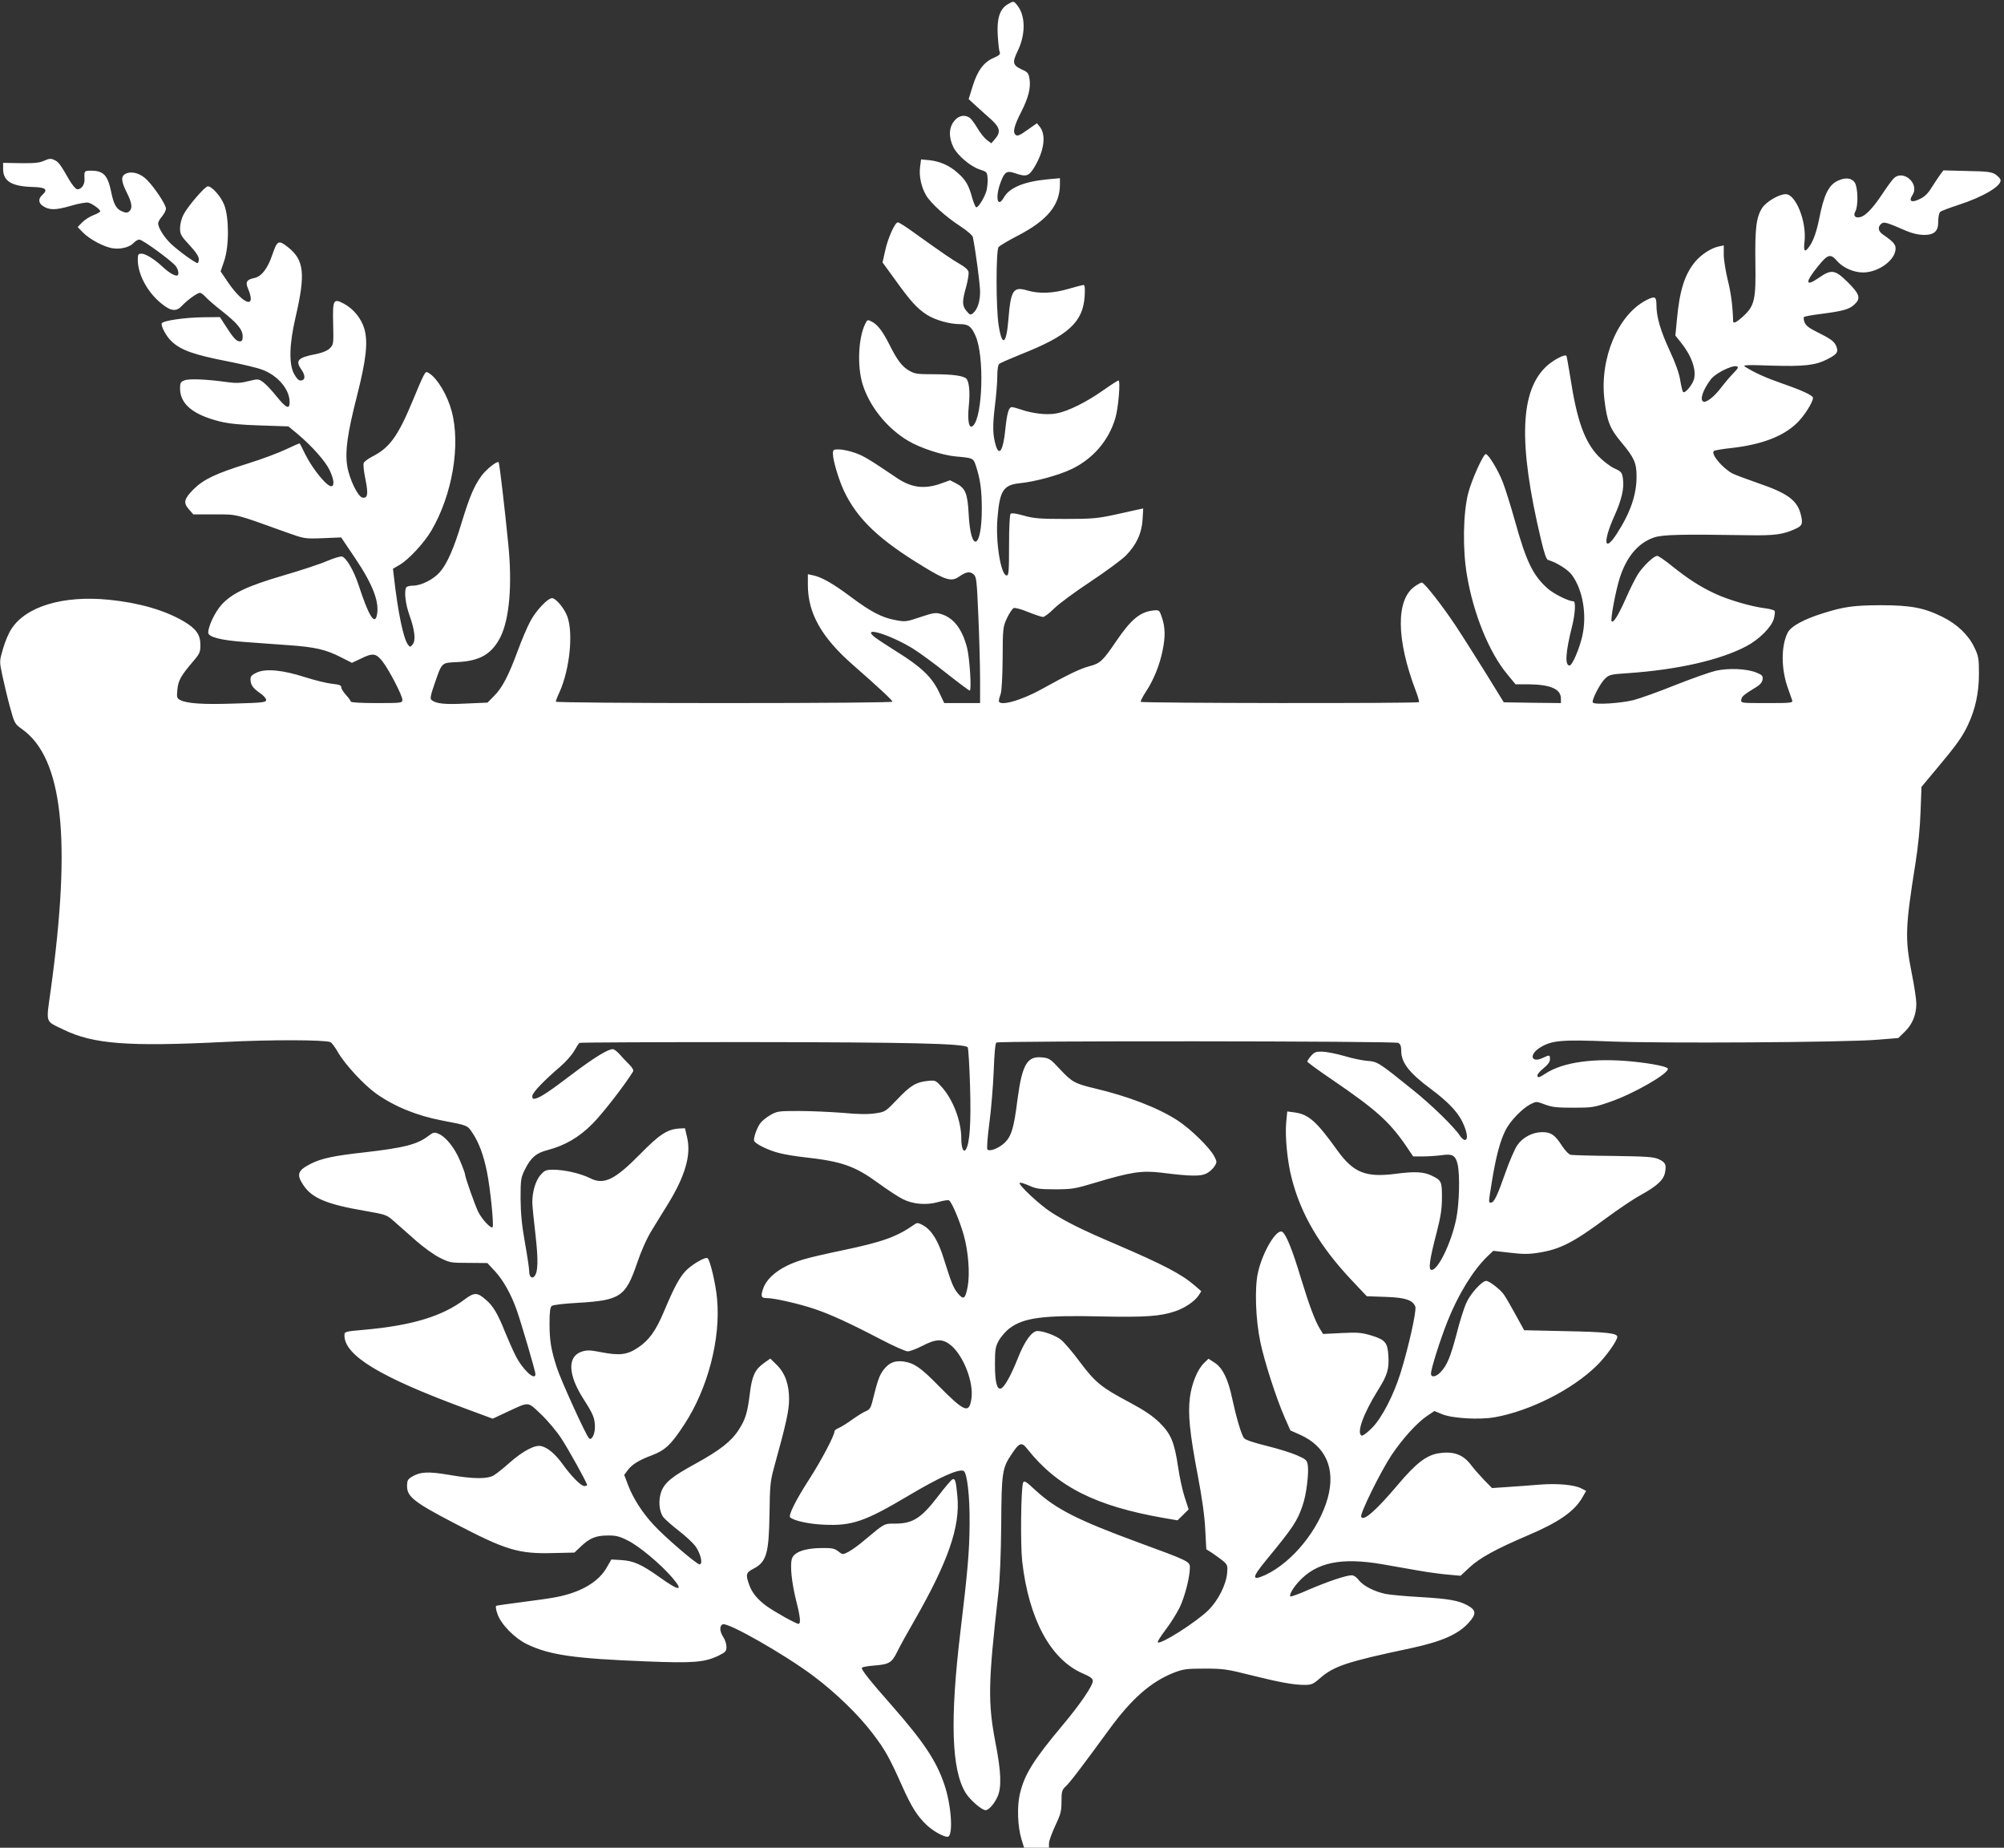
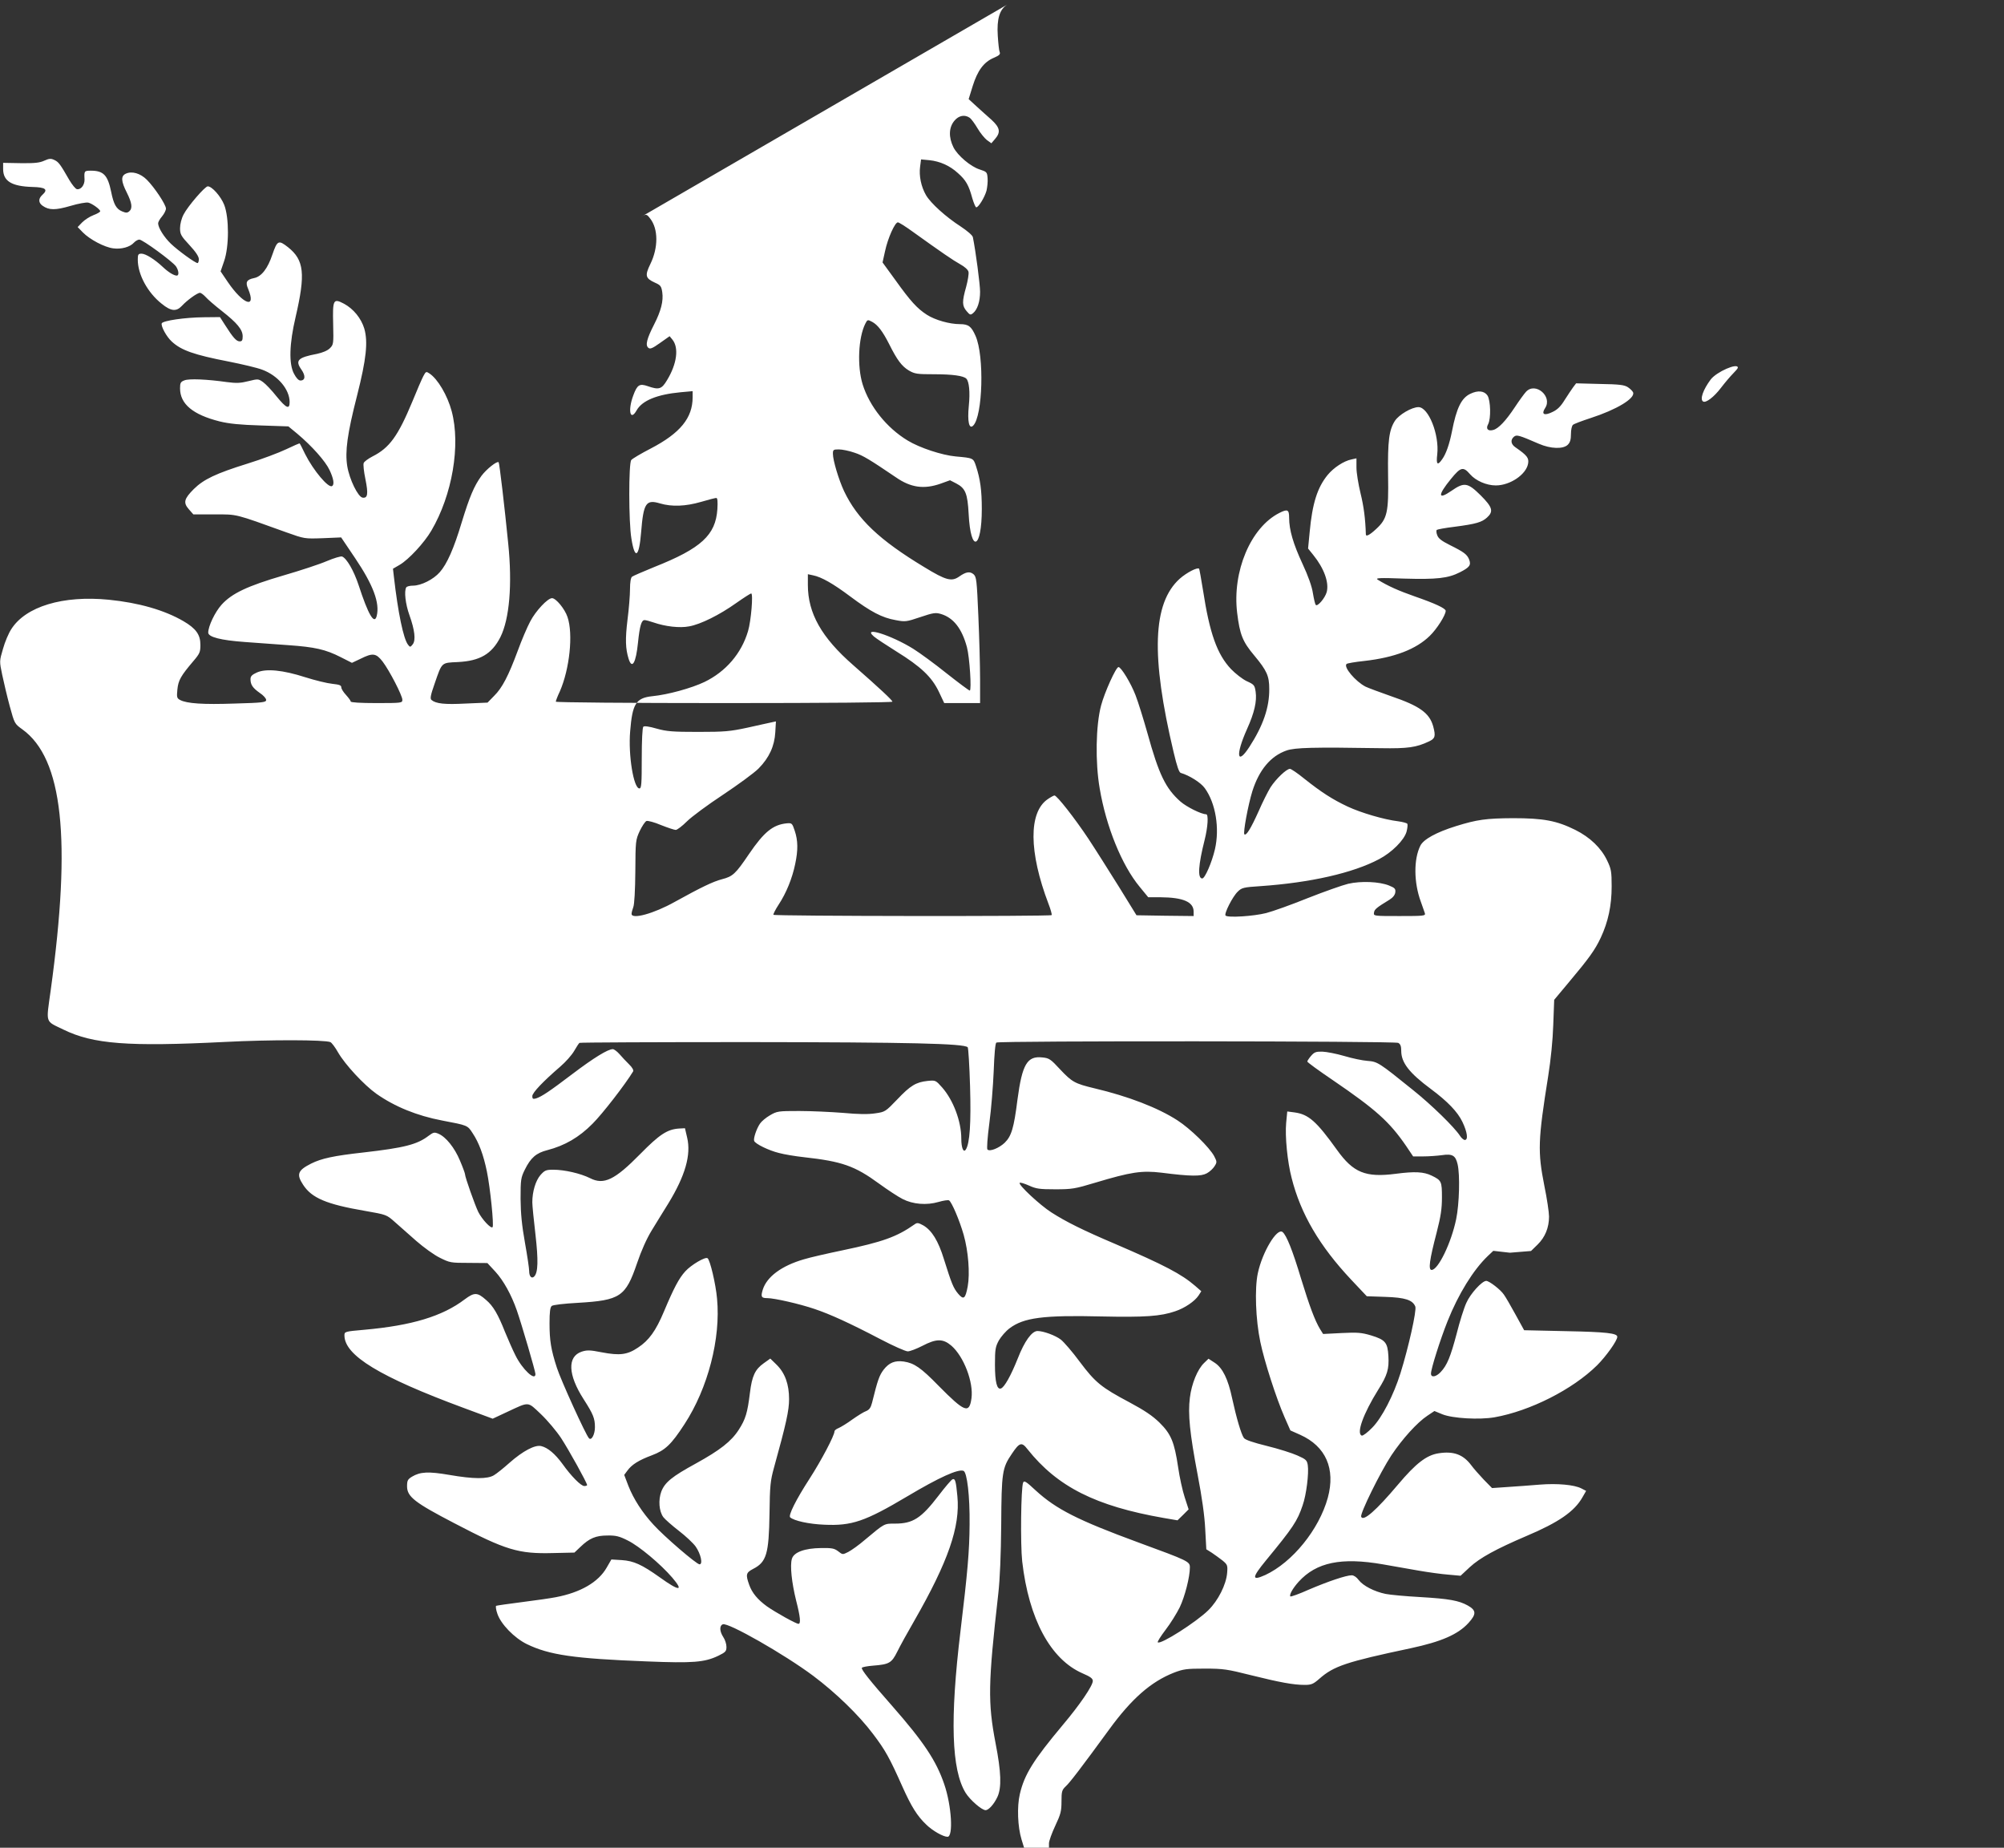
<svg xmlns="http://www.w3.org/2000/svg" version="1.0" width="1280pt" height="1180pt" viewBox="0 0 1280 1180" preserveAspectRatio="xMidYMid meet">
  <rect x="0" y="0" width="1280" height="1180" fill="#333333" stroke="none" />
  <g transform="translate(0,1180) scale(0.1,-0.1)" fill="#ffffff" stroke="none">
-     <path d="M6434 11771 c-49 -30 -68 -91 -61 -199 3 -48 8 -95 12 -104 6 -14 -2 -22 -37 -37 -64 -27 -104 -81 -135 -180 l-26 -84 49 -45 c27 -24 70 -64 97 -87 54 -50 60 -79 23 -122 l-24 -28 -29 21 c-15 12 -42 45 -59 74 -17 29 -39 59 -49 67 -32 23 -71 16 -99 -18 -36 -43 -38 -105 -6 -170 27 -53 110 -123 167 -141 46 -15 48 -17 51 -56 2 -22 -2 -58 -7 -80 -12 -42 -50 -105 -65 -106 -5 -1 -16 26 -26 59 -22 82 -41 115 -91 159 -52 48 -115 76 -183 83 l-53 5 -6 -46 c-8 -58 6 -128 38 -183 31 -52 126 -138 222 -200 42 -28 75 -56 77 -68 18 -89 46 -301 46 -348 0 -63 -17 -114 -45 -137 -16 -13 -20 -12 -41 13 -29 34 -30 60 -3 155 11 41 18 84 15 96 -3 14 -25 33 -54 49 -45 25 -115 73 -306 210 -43 31 -84 57 -91 57 -19 0 -64 -100 -82 -184 l-16 -72 83 -114 c96 -134 138 -180 200 -220 53 -34 145 -60 211 -60 55 0 73 -14 100 -75 57 -128 46 -512 -15 -573 -26 -26 -38 26 -28 126 9 88 2 156 -16 174 -18 18 -87 28 -206 28 -108 0 -123 2 -161 24 -45 27 -75 67 -125 167 -42 83 -74 125 -110 144 -28 15 -30 14 -43 -12 -45 -89 -53 -272 -17 -388 44 -140 153 -277 287 -358 77 -47 220 -94 308 -102 112 -10 112 -10 129 -62 27 -82 37 -154 37 -273 0 -259 -71 -286 -84 -32 -7 130 -20 164 -80 195 l-39 20 -61 -22 c-106 -37 -190 -25 -285 41 -167 113 -209 139 -264 157 -34 12 -79 21 -100 21 -35 0 -38 -2 -38 -28 0 -42 37 -165 71 -238 85 -179 226 -313 513 -486 139 -85 175 -94 224 -59 43 30 67 33 90 14 19 -17 21 -36 31 -268 6 -137 11 -319 11 -402 l0 -153 -114 0 -115 0 -35 74 c-45 93 -114 159 -271 256 -64 40 -129 83 -143 95 -79 69 111 9 252 -79 40 -25 136 -95 212 -156 76 -60 143 -110 148 -110 13 0 -1 214 -18 277 -32 119 -86 188 -166 212 -34 10 -49 8 -132 -20 -89 -30 -96 -31 -158 -19 -86 15 -158 53 -288 150 -112 84 -185 125 -239 136 l-33 7 0 -68 c0 -181 87 -336 290 -513 170 -149 250 -224 250 -233 0 -5 -417 -9 -1075 -9 -608 0 -1075 4 -1075 9 0 5 11 35 26 66 62 142 86 365 49 474 -17 52 -74 121 -99 121 -28 0 -104 -81 -139 -148 -20 -37 -56 -122 -80 -188 -59 -159 -99 -237 -151 -288 l-42 -43 -140 -6 c-134 -7 -190 -1 -218 23 -10 8 -6 30 20 104 48 139 42 133 148 138 141 7 217 51 272 159 58 116 77 335 50 599 -22 222 -56 514 -61 518 -10 10 -78 -44 -110 -87 -47 -65 -75 -131 -126 -297 -50 -167 -94 -266 -140 -318 -40 -46 -119 -86 -171 -86 -20 0 -40 -5 -43 -11 -15 -23 -5 -108 20 -177 34 -95 42 -161 21 -187 -15 -19 -17 -19 -30 -2 -29 37 -64 205 -90 433 l-6 52 43 25 c58 34 157 141 202 218 134 228 188 546 130 763 -27 101 -89 206 -142 241 -21 14 -23 13 -39 -17 -9 -17 -41 -90 -70 -162 -92 -221 -146 -296 -255 -351 -27 -14 -53 -33 -56 -42 -4 -9 1 -55 11 -103 19 -94 15 -123 -18 -118 -29 4 -84 116 -98 201 -15 94 0 206 63 452 59 233 70 341 46 426 -20 66 -69 127 -131 160 -67 35 -72 26 -68 -132 3 -125 2 -130 -21 -153 -15 -15 -46 -28 -83 -36 -122 -23 -140 -42 -99 -100 28 -40 25 -70 -6 -70 -12 0 -27 16 -41 43 -34 63 -30 192 10 362 64 276 55 364 -48 446 -61 48 -69 44 -100 -46 -30 -90 -70 -142 -118 -151 -47 -10 -56 -26 -37 -69 54 -130 -31 -101 -130 44 l-46 68 22 64 c33 93 33 279 1 361 -22 55 -78 118 -105 118 -18 0 -128 -128 -154 -179 -14 -26 -23 -63 -23 -88 0 -39 6 -50 60 -108 40 -43 60 -73 60 -90 0 -14 -4 -25 -8 -25 -15 0 -125 80 -170 123 -44 42 -82 103 -82 131 0 8 11 28 25 44 14 17 25 39 25 50 0 25 -73 135 -122 184 -41 41 -95 57 -134 39 -33 -15 -31 -48 6 -121 33 -66 38 -101 15 -120 -12 -10 -21 -10 -45 0 -37 15 -54 45 -70 125 -22 107 -49 135 -130 135 -42 0 -43 -2 -40 -56 1 -35 -23 -67 -49 -62 -9 2 -30 28 -48 58 -58 101 -68 115 -95 128 -23 11 -33 10 -65 -4 -30 -14 -63 -17 -150 -16 l-113 2 0 -39 c0 -78 54 -111 188 -115 84 -2 101 -16 62 -51 -26 -24 -25 -50 2 -69 41 -29 82 -29 178 -1 50 15 101 24 114 21 25 -6 76 -43 76 -55 0 -5 -19 -16 -43 -25 -24 -9 -56 -30 -72 -46 l-29 -30 33 -34 c44 -45 138 -95 194 -102 51 -7 107 8 132 36 10 11 26 20 35 20 21 0 211 -139 234 -171 18 -27 21 -59 5 -59 -18 0 -53 21 -89 55 -52 49 -110 85 -136 85 -21 0 -24 -5 -24 -38 0 -95 63 -211 153 -282 59 -48 93 -51 128 -14 33 36 99 84 116 84 7 0 23 -12 36 -26 12 -14 59 -55 104 -90 98 -77 133 -119 133 -162 0 -25 -4 -32 -19 -32 -21 0 -42 23 -94 105 l-32 50 -101 -1 c-123 -1 -264 -22 -271 -39 -6 -18 30 -85 64 -116 60 -56 142 -85 364 -128 86 -17 183 -40 214 -52 100 -37 174 -125 175 -206 0 -50 -21 -41 -84 36 -30 38 -69 79 -86 91 -30 21 -32 21 -93 6 -51 -13 -77 -14 -138 -6 -127 18 -242 23 -271 11 -24 -9 -28 -16 -28 -51 0 -100 82 -168 252 -211 61 -15 131 -22 262 -26 l178 -6 57 -47 c94 -79 180 -176 206 -232 26 -55 32 -93 16 -102 -23 -15 -119 99 -172 204 -17 36 -33 67 -35 68 -1 2 -40 -15 -86 -37 -46 -22 -157 -64 -248 -92 -202 -63 -279 -100 -342 -162 -62 -62 -69 -87 -32 -129 l29 -33 135 0 c149 0 124 6 460 -115 115 -41 115 -41 232 -37 l117 5 89 -132 c116 -172 159 -287 138 -370 -15 -58 -54 9 -115 196 -31 94 -77 173 -106 184 -8 3 -52 -10 -97 -29 -46 -20 -171 -61 -278 -92 -229 -67 -329 -114 -395 -187 -42 -47 -85 -137 -85 -178 0 -28 80 -49 235 -60 72 -5 195 -14 275 -20 171 -12 239 -27 337 -77 l71 -36 55 26 c78 39 99 36 141 -18 44 -58 126 -217 126 -244 0 -20 -4 -21 -165 -21 -104 0 -165 4 -165 10 0 6 -14 24 -30 42 -16 17 -30 39 -30 48 0 14 -12 18 -57 23 -32 3 -110 22 -173 42 -143 46 -251 57 -310 30 -31 -14 -40 -24 -40 -42 0 -36 14 -56 59 -88 23 -15 41 -35 41 -45 0 -15 -21 -18 -202 -23 -201 -7 -305 0 -348 23 -20 11 -22 17 -17 67 6 59 22 87 102 181 41 48 45 58 45 104 0 65 -28 104 -108 151 -122 71 -286 118 -477 137 -293 29 -531 -43 -623 -188 -17 -26 -41 -82 -53 -126 -23 -78 -23 -79 -5 -165 10 -47 31 -137 48 -200 31 -113 31 -113 81 -149 258 -186 314 -700 181 -1665 -30 -218 -38 -194 81 -252 190 -93 414 -110 1031 -79 293 15 635 14 674 -1 8 -3 31 -33 50 -67 44 -76 164 -206 244 -263 117 -82 258 -140 421 -171 163 -31 161 -30 194 -81 40 -60 69 -138 91 -245 21 -102 46 -345 36 -355 -10 -11 -66 48 -91 97 -21 43 -85 223 -85 242 0 5 -14 44 -32 86 -34 82 -90 152 -138 172 -26 11 -32 9 -62 -13 -73 -56 -155 -77 -418 -107 -189 -21 -267 -38 -333 -71 -85 -43 -95 -68 -51 -135 55 -85 150 -125 396 -167 137 -24 137 -24 190 -71 29 -26 91 -80 137 -121 46 -40 113 -89 150 -107 64 -32 70 -33 185 -33 l119 -1 51 -55 c52 -57 102 -147 137 -247 31 -89 119 -390 119 -407 0 -48 -84 30 -128 120 -17 33 -46 100 -66 148 -45 114 -76 167 -121 205 -56 50 -75 50 -137 4 -142 -108 -338 -167 -640 -194 -126 -11 -128 -12 -128 -36 0 -128 226 -265 761 -463 l186 -69 94 44 c142 66 127 67 214 -15 42 -40 100 -109 129 -153 49 -75 166 -286 166 -300 0 -3 -8 -6 -18 -6 -21 0 -83 62 -140 142 -47 64 -93 103 -135 113 -39 10 -117 -31 -202 -106 -38 -34 -83 -70 -100 -80 -41 -25 -129 -25 -285 2 -134 23 -186 20 -238 -11 -28 -17 -32 -25 -32 -62 0 -66 49 -104 301 -235 331 -173 410 -197 633 -191 l135 3 38 36 c58 56 99 73 173 73 54 1 77 -5 130 -32 73 -36 209 -150 284 -237 76 -89 45 -88 -80 2 -114 81 -166 105 -243 110 l-66 4 -30 -52 c-53 -93 -167 -159 -325 -189 -30 -6 -126 -20 -214 -31 -87 -11 -162 -22 -167 -24 -4 -3 -1 -26 8 -51 22 -66 108 -154 187 -193 144 -70 300 -93 767 -111 296 -12 369 -6 457 36 47 23 52 29 52 57 0 18 -9 46 -20 62 -24 37 -26 73 -3 82 34 13 392 -191 577 -329 144 -108 291 -250 382 -371 79 -104 106 -153 188 -337 57 -127 94 -187 153 -243 39 -38 107 -77 135 -77 38 0 26 200 -21 336 -51 150 -132 271 -332 499 -141 160 -200 234 -194 244 2 5 35 11 72 14 103 8 118 17 154 89 17 35 66 124 109 198 216 377 294 601 275 795 -9 96 -14 115 -31 108 -7 -2 -47 -49 -89 -104 -111 -145 -164 -179 -278 -179 -71 0 -65 3 -192 -103 -38 -33 -86 -67 -107 -78 -36 -18 -36 -18 -64 4 -25 19 -40 22 -109 21 -106 -1 -175 -27 -187 -69 -13 -43 -1 -153 27 -266 27 -105 31 -149 15 -149 -16 0 -148 74 -202 112 -59 43 -95 86 -113 138 -23 64 -20 77 24 100 87 44 102 96 106 353 2 179 6 212 28 292 79 285 97 368 97 440 0 95 -26 167 -80 220 l-40 39 -42 -30 c-55 -39 -75 -81 -88 -189 -16 -129 -28 -168 -71 -235 -48 -75 -120 -131 -276 -217 -150 -82 -196 -119 -219 -178 -20 -54 -15 -126 13 -164 11 -14 55 -53 99 -87 43 -33 91 -78 107 -100 33 -47 48 -114 25 -114 -19 0 -226 178 -294 253 -72 78 -127 164 -160 247 l-27 71 20 27 c28 39 73 67 156 98 85 32 124 68 209 199 150 230 232 547 208 801 -8 93 -45 250 -61 259 -15 10 -105 -43 -142 -84 -40 -44 -72 -104 -136 -256 -52 -124 -96 -185 -166 -231 -68 -46 -117 -52 -232 -30 -75 15 -94 15 -128 4 -92 -31 -88 -147 13 -304 61 -95 72 -122 72 -178 0 -46 -22 -88 -38 -71 -20 20 -180 372 -205 450 -38 117 -47 175 -47 284 0 74 4 102 14 111 9 7 77 15 168 20 270 16 304 39 377 253 27 80 62 158 94 210 28 45 75 123 106 172 108 177 146 310 120 420 l-14 60 -38 -2 c-75 -5 -125 -38 -247 -162 -163 -166 -233 -200 -321 -155 -60 30 -163 54 -235 54 -47 0 -55 -4 -82 -34 -31 -36 -52 -106 -52 -174 0 -20 9 -112 20 -205 19 -166 17 -244 -8 -269 -16 -16 -32 0 -32 34 0 17 -12 98 -27 182 -20 112 -27 185 -28 281 0 122 2 134 27 185 38 77 73 107 144 125 111 29 202 81 289 169 64 64 208 250 259 334 4 7 -5 25 -26 45 -18 18 -46 47 -61 65 -16 18 -35 32 -43 32 -31 0 -121 -55 -257 -158 -149 -113 -197 -145 -234 -157 -19 -5 -23 -2 -23 15 0 22 69 94 178 188 34 29 74 74 89 100 15 26 30 49 34 52 4 3 490 5 1081 5 1027 -1 1376 -9 1399 -33 4 -4 11 -116 15 -249 7 -238 -2 -365 -27 -404 -15 -23 -29 10 -29 70 0 110 -51 245 -122 326 -42 47 -42 47 -94 42 -73 -8 -109 -29 -194 -119 -75 -78 -77 -79 -140 -88 -45 -7 -109 -6 -205 3 -77 6 -203 12 -280 12 -135 0 -142 -1 -188 -28 -26 -15 -54 -39 -63 -53 -22 -32 -43 -95 -37 -110 7 -19 93 -61 158 -77 33 -9 105 -21 160 -27 243 -27 324 -55 480 -169 55 -40 122 -84 150 -98 66 -34 153 -41 229 -19 31 9 62 14 68 10 17 -11 66 -125 93 -219 30 -105 41 -248 26 -330 -15 -80 -26 -88 -61 -47 -31 37 -42 65 -91 221 -36 117 -77 183 -131 215 -31 17 -40 19 -55 8 -115 -81 -205 -113 -463 -167 -96 -20 -206 -45 -245 -57 -142 -41 -237 -111 -263 -194 -14 -46 -9 -54 29 -54 45 0 207 -37 301 -69 101 -34 224 -90 421 -193 82 -43 161 -78 175 -78 14 0 56 16 93 35 90 47 132 47 186 1 79 -69 142 -233 128 -336 -14 -100 -43 -89 -210 80 -113 116 -156 145 -222 155 -57 8 -94 -7 -129 -52 -28 -37 -38 -66 -74 -211 -8 -32 -18 -45 -37 -53 -15 -5 -55 -30 -89 -54 -34 -25 -74 -49 -88 -55 -14 -5 -26 -15 -26 -21 0 -26 -83 -184 -159 -302 -88 -136 -137 -235 -124 -247 25 -22 119 -43 218 -47 175 -8 259 20 530 181 205 122 325 176 359 163 23 -9 41 -161 39 -342 -1 -170 -13 -307 -58 -680 -68 -564 -58 -888 33 -1035 28 -45 103 -110 127 -110 20 0 54 38 76 85 27 59 24 158 -12 342 -50 261 -48 381 17 953 11 98 17 243 19 445 2 332 6 360 68 451 49 73 63 77 100 29 191 -240 435 -363 870 -439 l88 -15 36 35 35 35 -25 77 c-14 42 -33 129 -42 192 -24 161 -45 212 -119 285 -45 44 -96 78 -191 129 -181 96 -219 127 -318 259 -47 64 -102 127 -121 142 -35 27 -112 55 -149 55 -36 0 -83 -64 -127 -177 -43 -108 -85 -183 -107 -190 -25 -9 -38 41 -38 152 0 99 3 114 25 155 14 24 44 59 68 77 90 68 214 85 586 76 280 -6 379 1 472 33 61 20 125 64 149 100 l18 28 -39 34 c-88 76 -197 133 -511 268 -207 88 -315 142 -407 201 -74 47 -214 178 -203 189 3 4 30 -4 59 -17 46 -21 68 -24 168 -24 106 0 126 3 255 42 230 69 298 79 424 64 188 -24 252 -24 289 -4 19 10 41 31 50 46 16 25 15 29 -3 64 -31 57 -152 175 -234 228 -125 81 -315 154 -531 205 -125 30 -143 40 -220 122 -59 64 -69 71 -112 75 -97 11 -129 -43 -159 -268 -23 -184 -39 -235 -82 -277 -36 -34 -95 -58 -110 -43 -5 5 0 76 12 167 12 88 24 238 28 334 4 109 10 178 17 182 18 12 2544 10 2567 -2 14 -8 19 -21 19 -51 0 -75 51 -141 190 -244 106 -79 170 -145 201 -210 31 -65 38 -115 15 -115 -7 0 -22 12 -31 27 -35 54 -181 197 -300 292 -218 176 -226 181 -290 186 -31 2 -98 16 -148 31 -51 15 -114 27 -140 28 -42 1 -52 -3 -73 -27 -13 -15 -24 -32 -24 -36 0 -5 73 -58 163 -119 277 -189 362 -266 468 -420 l45 -67 65 0 c35 0 89 4 119 8 67 10 87 -2 100 -58 16 -68 11 -253 -9 -350 -31 -151 -115 -325 -157 -325 -22 0 -14 62 32 238 27 105 34 153 34 226 0 101 -3 108 -65 138 -51 25 -108 28 -230 12 -193 -25 -271 7 -375 152 -132 184 -182 228 -272 240 l-46 6 -7 -73 c-8 -86 8 -249 35 -352 58 -230 179 -435 380 -649 l100 -106 117 -4 c129 -4 176 -20 193 -62 9 -26 -43 -259 -95 -426 -44 -140 -118 -284 -180 -347 -29 -30 -59 -53 -67 -51 -36 13 9 139 105 293 58 92 70 132 65 215 -5 86 -19 104 -111 132 -61 18 -86 20 -188 15 l-118 -6 -20 32 c-33 55 -67 146 -121 322 -54 180 -93 277 -118 297 -35 29 -129 -127 -158 -263 -21 -98 -14 -296 16 -439 25 -121 101 -358 155 -481 l37 -84 63 -28 c164 -74 226 -217 176 -402 -56 -203 -226 -412 -399 -493 -89 -40 -87 -18 4 93 172 209 200 250 234 351 24 67 41 207 33 258 -5 31 -12 37 -66 61 -33 15 -121 43 -195 61 -89 22 -139 39 -147 51 -17 23 -48 129 -75 253 -26 124 -61 194 -111 227 l-40 26 -28 -27 c-42 -40 -80 -132 -91 -222 -13 -104 -1 -226 50 -494 27 -141 44 -260 48 -345 l7 -129 35 -22 c19 -13 50 -35 69 -50 31 -26 33 -31 29 -79 -6 -74 -57 -176 -120 -238 -76 -75 -306 -222 -323 -205 -4 3 19 39 50 80 31 40 71 105 90 143 33 69 65 194 65 255 0 38 -8 42 -330 160 -386 142 -524 212 -655 332 -61 57 -74 65 -80 50 -14 -32 -18 -395 -6 -503 42 -368 181 -626 385 -715 51 -22 66 -33 66 -49 0 -30 -83 -152 -191 -280 -189 -226 -246 -317 -275 -442 -19 -80 -14 -210 11 -291 l16 -52 79 0 80 0 0 28 c0 15 18 65 40 112 35 74 40 94 40 156 0 63 3 73 26 95 26 23 100 120 279 365 143 196 266 304 413 362 60 23 80 26 197 26 119 0 144 -4 295 -42 185 -46 272 -62 343 -62 43 0 55 5 95 40 91 80 171 107 582 194 196 42 302 88 369 161 52 57 51 81 -4 112 -58 32 -119 43 -305 54 -91 5 -190 14 -220 20 -72 15 -144 52 -172 89 -13 18 -31 30 -44 30 -36 0 -151 -39 -273 -91 -62 -28 -116 -47 -119 -44 -9 9 15 52 53 94 113 124 272 157 537 111 62 -11 165 -29 228 -40 63 -11 150 -23 192 -26 l77 -7 59 55 c65 60 168 116 362 199 206 87 307 157 358 248 l23 40 -31 16 c-45 23 -153 33 -265 24 -55 -5 -146 -11 -203 -15 l-102 -7 -53 54 c-28 30 -65 71 -80 92 -52 69 -113 91 -209 76 -77 -12 -145 -65 -258 -199 -141 -167 -223 -239 -236 -206 -8 20 122 284 193 392 70 105 165 210 230 253 l45 30 51 -21 c65 -26 235 -36 333 -19 226 40 498 177 655 332 57 57 129 157 129 182 0 23 -72 31 -325 36 l-270 6 -55 100 c-30 55 -63 112 -74 127 -21 32 -94 88 -113 88 -27 0 -101 -81 -127 -140 -15 -32 -43 -121 -62 -197 -39 -147 -61 -202 -102 -245 -30 -32 -62 -37 -62 -10 0 31 59 217 106 335 69 173 164 327 257 416 l35 33 106 -12 c84 -10 121 -10 183 0 139 22 221 64 438 225 72 53 168 118 214 143 107 59 147 97 156 145 10 50 2 65 -42 85 -32 14 -79 17 -288 20 -137 1 -260 5 -272 7 -13 3 -37 28 -57 59 -44 68 -69 86 -125 86 -62 0 -125 -33 -160 -84 -16 -23 -50 -102 -76 -176 -51 -146 -72 -190 -92 -190 -16 0 -17 -8 7 140 25 154 52 255 86 322 30 60 106 138 159 166 38 19 39 19 94 -2 46 -17 78 -20 181 -20 117 0 132 2 230 36 151 51 379 182 373 213 -2 13 -94 32 -217 45 -248 26 -454 -2 -566 -77 -40 -26 -50 -28 -50 -10 0 8 18 28 40 46 27 22 40 40 40 56 0 29 -2 30 -46 9 -74 -35 -90 20 -19 65 75 47 136 53 451 40 327 -13 1497 -6 1704 11 l135 11 42 41 c48 47 73 108 73 179 0 26 -13 115 -30 197 -43 218 -41 289 25 702 16 101 29 227 32 325 l6 160 96 115 c126 150 165 204 201 281 48 102 70 207 70 328 0 96 -3 112 -29 166 -38 80 -109 148 -203 195 -119 59 -203 75 -398 75 -172 -1 -230 -9 -365 -51 -125 -39 -207 -84 -227 -125 -43 -86 -42 -235 3 -357 11 -31 23 -65 26 -74 5 -17 -7 -18 -162 -18 -166 0 -166 0 -163 22 3 21 15 31 100 83 21 13 34 30 36 46 3 23 -3 29 -40 44 -62 25 -178 30 -261 11 -37 -9 -153 -50 -257 -91 -104 -42 -224 -85 -267 -96 -79 -20 -244 -31 -259 -16 -11 11 45 122 78 153 25 25 37 28 145 35 319 22 591 84 757 172 82 43 161 122 176 176 6 23 8 45 5 50 -3 5 -29 12 -58 16 -91 11 -237 54 -323 94 -98 46 -170 93 -277 178 -43 35 -84 63 -92 63 -22 0 -89 -64 -124 -118 -16 -26 -51 -95 -76 -153 -50 -111 -79 -158 -91 -147 -9 10 24 188 51 275 43 136 117 225 218 260 54 19 169 22 602 15 175 -3 227 5 308 43 40 19 44 33 27 97 -24 85 -87 130 -269 192 -71 25 -144 52 -163 61 -64 33 -143 126 -121 145 4 4 55 13 113 19 194 22 331 75 418 160 45 43 102 133 102 160 0 16 -70 48 -197 92 -103 36 -173 67 -237 107 -18 11 9 13 169 7 208 -6 280 2 355 40 63 32 73 46 60 81 -13 33 -32 48 -125 94 -52 26 -72 42 -79 62 -6 15 -7 30 -3 34 3 3 54 13 114 20 138 18 174 29 207 59 43 39 35 66 -41 142 -83 82 -105 85 -187 28 -87 -60 -88 -28 -2 77 62 76 78 80 122 29 36 -41 104 -71 164 -71 91 0 193 69 206 138 7 37 -5 53 -80 105 -30 20 -34 48 -10 68 17 14 30 11 159 -45 76 -33 156 -35 185 -6 15 15 20 33 20 69 0 27 6 53 13 58 6 6 57 25 112 43 167 54 286 126 272 164 -3 8 -18 23 -33 33 -23 15 -54 19 -180 21 l-151 4 -19 -25 c-10 -14 -35 -51 -54 -81 -25 -41 -46 -62 -78 -77 -53 -26 -73 -15 -47 25 49 74 -62 169 -122 104 -12 -13 -44 -57 -71 -98 -59 -89 -106 -138 -139 -146 -34 -9 -48 8 -32 37 19 36 16 151 -4 183 -20 30 -61 35 -110 11 -57 -27 -88 -91 -117 -240 -16 -81 -38 -144 -62 -177 -30 -44 -40 -35 -32 30 14 127 -56 302 -120 302 -43 0 -124 -48 -150 -87 -38 -59 -47 -128 -44 -348 4 -238 -5 -278 -77 -344 -42 -39 -65 -50 -65 -33 -3 98 -13 177 -34 262 -14 58 -26 131 -26 164 l0 59 -32 -7 c-49 -10 -113 -52 -152 -99 -66 -81 -98 -182 -115 -366 l-10 -104 33 -41 c69 -85 102 -176 86 -237 -11 -39 -59 -95 -70 -82 -4 4 -12 38 -18 74 -6 42 -30 110 -66 187 -60 129 -86 218 -86 295 0 53 -10 58 -63 31 -183 -93 -301 -374 -269 -638 17 -139 35 -184 110 -273 80 -96 95 -130 95 -213 1 -118 -39 -234 -127 -370 -80 -123 -89 -51 -15 114 47 104 64 178 55 239 -6 41 -10 46 -57 67 -27 13 -72 48 -100 77 -89 94 -137 229 -179 503 -12 74 -23 136 -25 138 -11 11 -80 -25 -124 -64 -173 -156 -185 -492 -39 -1107 22 -93 35 -130 46 -133 55 -16 128 -62 153 -97 70 -96 96 -257 65 -391 -20 -85 -64 -186 -81 -186 -31 0 -25 87 15 245 21 83 26 165 10 165 -31 0 -125 47 -164 81 -95 84 -138 173 -211 437 -26 92 -60 201 -76 242 -29 76 -92 180 -109 180 -16 0 -89 -162 -111 -245 -34 -127 -38 -363 -9 -530 41 -244 141 -490 255 -628 l55 -67 78 0 c146 -1 212 -30 212 -92 l0 -28 -182 2 -183 3 -111 180 c-62 99 -150 239 -197 310 -86 129 -200 275 -216 275 -4 0 -23 -10 -42 -23 -124 -83 -122 -338 4 -669 14 -36 23 -69 20 -72 -9 -9 -1771 -7 -1777 2 -2 4 13 34 34 66 48 73 86 166 105 258 19 89 18 151 -3 213 -16 48 -18 50 -52 47 -87 -9 -144 -55 -240 -196 -86 -127 -103 -143 -173 -161 -57 -15 -132 -51 -302 -145 -134 -75 -275 -113 -275 -76 0 8 5 27 11 43 7 17 12 108 13 228 1 195 2 201 28 258 15 31 34 60 43 64 9 3 51 -8 93 -26 43 -17 85 -31 94 -31 9 0 41 24 71 54 30 30 133 106 230 170 96 64 199 139 228 168 68 69 102 143 107 232 l4 69 -28 -6 c-16 -3 -85 -19 -154 -34 -112 -24 -145 -27 -315 -27 -162 0 -201 3 -265 21 -48 14 -79 18 -85 12 -6 -6 -10 -87 -10 -202 0 -164 -2 -192 -15 -192 -37 0 -72 213 -59 365 14 176 37 213 142 224 100 10 249 51 333 91 136 66 236 182 278 325 19 63 34 240 20 240 -5 0 -47 -27 -94 -60 -108 -77 -229 -137 -302 -150 -61 -12 -153 -1 -228 25 -23 8 -49 15 -57 15 -20 0 -31 -37 -42 -144 -13 -130 -38 -173 -60 -103 -20 65 -22 125 -7 249 9 69 16 158 16 196 0 44 5 73 13 79 6 5 71 33 142 62 300 119 392 204 403 369 3 49 1 72 -7 72 -6 0 -50 -11 -97 -25 -100 -29 -187 -32 -262 -10 -90 27 -106 3 -121 -184 -13 -161 -40 -179 -62 -41 -18 105 -18 482 -1 502 7 9 63 42 125 74 188 98 267 195 267 327 l0 39 -77 -7 c-150 -14 -246 -53 -281 -116 -41 -72 -57 0 -21 96 25 68 40 77 92 59 72 -25 89 -20 124 39 63 104 76 206 34 258 l-18 22 -61 -43 c-49 -35 -64 -41 -75 -31 -20 16 -10 57 36 147 46 90 61 152 53 208 -6 39 -11 45 -47 61 -61 28 -65 45 -29 119 51 104 51 224 -1 290 -24 31 -25 31 -65 7z m4666 -2319 c0 -5 -14 -21 -30 -37 -17 -17 -52 -58 -78 -92 -44 -58 -96 -98 -114 -87 -22 14 1 77 49 141 38 49 173 108 173 75z" />
+     <path d="M6434 11771 c-49 -30 -68 -91 -61 -199 3 -48 8 -95 12 -104 6 -14 -2 -22 -37 -37 -64 -27 -104 -81 -135 -180 l-26 -84 49 -45 c27 -24 70 -64 97 -87 54 -50 60 -79 23 -122 l-24 -28 -29 21 c-15 12 -42 45 -59 74 -17 29 -39 59 -49 67 -32 23 -71 16 -99 -18 -36 -43 -38 -105 -6 -170 27 -53 110 -123 167 -141 46 -15 48 -17 51 -56 2 -22 -2 -58 -7 -80 -12 -42 -50 -105 -65 -106 -5 -1 -16 26 -26 59 -22 82 -41 115 -91 159 -52 48 -115 76 -183 83 l-53 5 -6 -46 c-8 -58 6 -128 38 -183 31 -52 126 -138 222 -200 42 -28 75 -56 77 -68 18 -89 46 -301 46 -348 0 -63 -17 -114 -45 -137 -16 -13 -20 -12 -41 13 -29 34 -30 60 -3 155 11 41 18 84 15 96 -3 14 -25 33 -54 49 -45 25 -115 73 -306 210 -43 31 -84 57 -91 57 -19 0 -64 -100 -82 -184 l-16 -72 83 -114 c96 -134 138 -180 200 -220 53 -34 145 -60 211 -60 55 0 73 -14 100 -75 57 -128 46 -512 -15 -573 -26 -26 -38 26 -28 126 9 88 2 156 -16 174 -18 18 -87 28 -206 28 -108 0 -123 2 -161 24 -45 27 -75 67 -125 167 -42 83 -74 125 -110 144 -28 15 -30 14 -43 -12 -45 -89 -53 -272 -17 -388 44 -140 153 -277 287 -358 77 -47 220 -94 308 -102 112 -10 112 -10 129 -62 27 -82 37 -154 37 -273 0 -259 -71 -286 -84 -32 -7 130 -20 164 -80 195 l-39 20 -61 -22 c-106 -37 -190 -25 -285 41 -167 113 -209 139 -264 157 -34 12 -79 21 -100 21 -35 0 -38 -2 -38 -28 0 -42 37 -165 71 -238 85 -179 226 -313 513 -486 139 -85 175 -94 224 -59 43 30 67 33 90 14 19 -17 21 -36 31 -268 6 -137 11 -319 11 -402 l0 -153 -114 0 -115 0 -35 74 c-45 93 -114 159 -271 256 -64 40 -129 83 -143 95 -79 69 111 9 252 -79 40 -25 136 -95 212 -156 76 -60 143 -110 148 -110 13 0 -1 214 -18 277 -32 119 -86 188 -166 212 -34 10 -49 8 -132 -20 -89 -30 -96 -31 -158 -19 -86 15 -158 53 -288 150 -112 84 -185 125 -239 136 l-33 7 0 -68 c0 -181 87 -336 290 -513 170 -149 250 -224 250 -233 0 -5 -417 -9 -1075 -9 -608 0 -1075 4 -1075 9 0 5 11 35 26 66 62 142 86 365 49 474 -17 52 -74 121 -99 121 -28 0 -104 -81 -139 -148 -20 -37 -56 -122 -80 -188 -59 -159 -99 -237 -151 -288 l-42 -43 -140 -6 c-134 -7 -190 -1 -218 23 -10 8 -6 30 20 104 48 139 42 133 148 138 141 7 217 51 272 159 58 116 77 335 50 599 -22 222 -56 514 -61 518 -10 10 -78 -44 -110 -87 -47 -65 -75 -131 -126 -297 -50 -167 -94 -266 -140 -318 -40 -46 -119 -86 -171 -86 -20 0 -40 -5 -43 -11 -15 -23 -5 -108 20 -177 34 -95 42 -161 21 -187 -15 -19 -17 -19 -30 -2 -29 37 -64 205 -90 433 l-6 52 43 25 c58 34 157 141 202 218 134 228 188 546 130 763 -27 101 -89 206 -142 241 -21 14 -23 13 -39 -17 -9 -17 -41 -90 -70 -162 -92 -221 -146 -296 -255 -351 -27 -14 -53 -33 -56 -42 -4 -9 1 -55 11 -103 19 -94 15 -123 -18 -118 -29 4 -84 116 -98 201 -15 94 0 206 63 452 59 233 70 341 46 426 -20 66 -69 127 -131 160 -67 35 -72 26 -68 -132 3 -125 2 -130 -21 -153 -15 -15 -46 -28 -83 -36 -122 -23 -140 -42 -99 -100 28 -40 25 -70 -6 -70 -12 0 -27 16 -41 43 -34 63 -30 192 10 362 64 276 55 364 -48 446 -61 48 -69 44 -100 -46 -30 -90 -70 -142 -118 -151 -47 -10 -56 -26 -37 -69 54 -130 -31 -101 -130 44 l-46 68 22 64 c33 93 33 279 1 361 -22 55 -78 118 -105 118 -18 0 -128 -128 -154 -179 -14 -26 -23 -63 -23 -88 0 -39 6 -50 60 -108 40 -43 60 -73 60 -90 0 -14 -4 -25 -8 -25 -15 0 -125 80 -170 123 -44 42 -82 103 -82 131 0 8 11 28 25 44 14 17 25 39 25 50 0 25 -73 135 -122 184 -41 41 -95 57 -134 39 -33 -15 -31 -48 6 -121 33 -66 38 -101 15 -120 -12 -10 -21 -10 -45 0 -37 15 -54 45 -70 125 -22 107 -49 135 -130 135 -42 0 -43 -2 -40 -56 1 -35 -23 -67 -49 -62 -9 2 -30 28 -48 58 -58 101 -68 115 -95 128 -23 11 -33 10 -65 -4 -30 -14 -63 -17 -150 -16 l-113 2 0 -39 c0 -78 54 -111 188 -115 84 -2 101 -16 62 -51 -26 -24 -25 -50 2 -69 41 -29 82 -29 178 -1 50 15 101 24 114 21 25 -6 76 -43 76 -55 0 -5 -19 -16 -43 -25 -24 -9 -56 -30 -72 -46 l-29 -30 33 -34 c44 -45 138 -95 194 -102 51 -7 107 8 132 36 10 11 26 20 35 20 21 0 211 -139 234 -171 18 -27 21 -59 5 -59 -18 0 -53 21 -89 55 -52 49 -110 85 -136 85 -21 0 -24 -5 -24 -38 0 -95 63 -211 153 -282 59 -48 93 -51 128 -14 33 36 99 84 116 84 7 0 23 -12 36 -26 12 -14 59 -55 104 -90 98 -77 133 -119 133 -162 0 -25 -4 -32 -19 -32 -21 0 -42 23 -94 105 l-32 50 -101 -1 c-123 -1 -264 -22 -271 -39 -6 -18 30 -85 64 -116 60 -56 142 -85 364 -128 86 -17 183 -40 214 -52 100 -37 174 -125 175 -206 0 -50 -21 -41 -84 36 -30 38 -69 79 -86 91 -30 21 -32 21 -93 6 -51 -13 -77 -14 -138 -6 -127 18 -242 23 -271 11 -24 -9 -28 -16 -28 -51 0 -100 82 -168 252 -211 61 -15 131 -22 262 -26 l178 -6 57 -47 c94 -79 180 -176 206 -232 26 -55 32 -93 16 -102 -23 -15 -119 99 -172 204 -17 36 -33 67 -35 68 -1 2 -40 -15 -86 -37 -46 -22 -157 -64 -248 -92 -202 -63 -279 -100 -342 -162 -62 -62 -69 -87 -32 -129 l29 -33 135 0 c149 0 124 6 460 -115 115 -41 115 -41 232 -37 l117 5 89 -132 c116 -172 159 -287 138 -370 -15 -58 -54 9 -115 196 -31 94 -77 173 -106 184 -8 3 -52 -10 -97 -29 -46 -20 -171 -61 -278 -92 -229 -67 -329 -114 -395 -187 -42 -47 -85 -137 -85 -178 0 -28 80 -49 235 -60 72 -5 195 -14 275 -20 171 -12 239 -27 337 -77 l71 -36 55 26 c78 39 99 36 141 -18 44 -58 126 -217 126 -244 0 -20 -4 -21 -165 -21 -104 0 -165 4 -165 10 0 6 -14 24 -30 42 -16 17 -30 39 -30 48 0 14 -12 18 -57 23 -32 3 -110 22 -173 42 -143 46 -251 57 -310 30 -31 -14 -40 -24 -40 -42 0 -36 14 -56 59 -88 23 -15 41 -35 41 -45 0 -15 -21 -18 -202 -23 -201 -7 -305 0 -348 23 -20 11 -22 17 -17 67 6 59 22 87 102 181 41 48 45 58 45 104 0 65 -28 104 -108 151 -122 71 -286 118 -477 137 -293 29 -531 -43 -623 -188 -17 -26 -41 -82 -53 -126 -23 -78 -23 -79 -5 -165 10 -47 31 -137 48 -200 31 -113 31 -113 81 -149 258 -186 314 -700 181 -1665 -30 -218 -38 -194 81 -252 190 -93 414 -110 1031 -79 293 15 635 14 674 -1 8 -3 31 -33 50 -67 44 -76 164 -206 244 -263 117 -82 258 -140 421 -171 163 -31 161 -30 194 -81 40 -60 69 -138 91 -245 21 -102 46 -345 36 -355 -10 -11 -66 48 -91 97 -21 43 -85 223 -85 242 0 5 -14 44 -32 86 -34 82 -90 152 -138 172 -26 11 -32 9 -62 -13 -73 -56 -155 -77 -418 -107 -189 -21 -267 -38 -333 -71 -85 -43 -95 -68 -51 -135 55 -85 150 -125 396 -167 137 -24 137 -24 190 -71 29 -26 91 -80 137 -121 46 -40 113 -89 150 -107 64 -32 70 -33 185 -33 l119 -1 51 -55 c52 -57 102 -147 137 -247 31 -89 119 -390 119 -407 0 -48 -84 30 -128 120 -17 33 -46 100 -66 148 -45 114 -76 167 -121 205 -56 50 -75 50 -137 4 -142 -108 -338 -167 -640 -194 -126 -11 -128 -12 -128 -36 0 -128 226 -265 761 -463 l186 -69 94 44 c142 66 127 67 214 -15 42 -40 100 -109 129 -153 49 -75 166 -286 166 -300 0 -3 -8 -6 -18 -6 -21 0 -83 62 -140 142 -47 64 -93 103 -135 113 -39 10 -117 -31 -202 -106 -38 -34 -83 -70 -100 -80 -41 -25 -129 -25 -285 2 -134 23 -186 20 -238 -11 -28 -17 -32 -25 -32 -62 0 -66 49 -104 301 -235 331 -173 410 -197 633 -191 l135 3 38 36 c58 56 99 73 173 73 54 1 77 -5 130 -32 73 -36 209 -150 284 -237 76 -89 45 -88 -80 2 -114 81 -166 105 -243 110 l-66 4 -30 -52 c-53 -93 -167 -159 -325 -189 -30 -6 -126 -20 -214 -31 -87 -11 -162 -22 -167 -24 -4 -3 -1 -26 8 -51 22 -66 108 -154 187 -193 144 -70 300 -93 767 -111 296 -12 369 -6 457 36 47 23 52 29 52 57 0 18 -9 46 -20 62 -24 37 -26 73 -3 82 34 13 392 -191 577 -329 144 -108 291 -250 382 -371 79 -104 106 -153 188 -337 57 -127 94 -187 153 -243 39 -38 107 -77 135 -77 38 0 26 200 -21 336 -51 150 -132 271 -332 499 -141 160 -200 234 -194 244 2 5 35 11 72 14 103 8 118 17 154 89 17 35 66 124 109 198 216 377 294 601 275 795 -9 96 -14 115 -31 108 -7 -2 -47 -49 -89 -104 -111 -145 -164 -179 -278 -179 -71 0 -65 3 -192 -103 -38 -33 -86 -67 -107 -78 -36 -18 -36 -18 -64 4 -25 19 -40 22 -109 21 -106 -1 -175 -27 -187 -69 -13 -43 -1 -153 27 -266 27 -105 31 -149 15 -149 -16 0 -148 74 -202 112 -59 43 -95 86 -113 138 -23 64 -20 77 24 100 87 44 102 96 106 353 2 179 6 212 28 292 79 285 97 368 97 440 0 95 -26 167 -80 220 l-40 39 -42 -30 c-55 -39 -75 -81 -88 -189 -16 -129 -28 -168 -71 -235 -48 -75 -120 -131 -276 -217 -150 -82 -196 -119 -219 -178 -20 -54 -15 -126 13 -164 11 -14 55 -53 99 -87 43 -33 91 -78 107 -100 33 -47 48 -114 25 -114 -19 0 -226 178 -294 253 -72 78 -127 164 -160 247 l-27 71 20 27 c28 39 73 67 156 98 85 32 124 68 209 199 150 230 232 547 208 801 -8 93 -45 250 -61 259 -15 10 -105 -43 -142 -84 -40 -44 -72 -104 -136 -256 -52 -124 -96 -185 -166 -231 -68 -46 -117 -52 -232 -30 -75 15 -94 15 -128 4 -92 -31 -88 -147 13 -304 61 -95 72 -122 72 -178 0 -46 -22 -88 -38 -71 -20 20 -180 372 -205 450 -38 117 -47 175 -47 284 0 74 4 102 14 111 9 7 77 15 168 20 270 16 304 39 377 253 27 80 62 158 94 210 28 45 75 123 106 172 108 177 146 310 120 420 l-14 60 -38 -2 c-75 -5 -125 -38 -247 -162 -163 -166 -233 -200 -321 -155 -60 30 -163 54 -235 54 -47 0 -55 -4 -82 -34 -31 -36 -52 -106 -52 -174 0 -20 9 -112 20 -205 19 -166 17 -244 -8 -269 -16 -16 -32 0 -32 34 0 17 -12 98 -27 182 -20 112 -27 185 -28 281 0 122 2 134 27 185 38 77 73 107 144 125 111 29 202 81 289 169 64 64 208 250 259 334 4 7 -5 25 -26 45 -18 18 -46 47 -61 65 -16 18 -35 32 -43 32 -31 0 -121 -55 -257 -158 -149 -113 -197 -145 -234 -157 -19 -5 -23 -2 -23 15 0 22 69 94 178 188 34 29 74 74 89 100 15 26 30 49 34 52 4 3 490 5 1081 5 1027 -1 1376 -9 1399 -33 4 -4 11 -116 15 -249 7 -238 -2 -365 -27 -404 -15 -23 -29 10 -29 70 0 110 -51 245 -122 326 -42 47 -42 47 -94 42 -73 -8 -109 -29 -194 -119 -75 -78 -77 -79 -140 -88 -45 -7 -109 -6 -205 3 -77 6 -203 12 -280 12 -135 0 -142 -1 -188 -28 -26 -15 -54 -39 -63 -53 -22 -32 -43 -95 -37 -110 7 -19 93 -61 158 -77 33 -9 105 -21 160 -27 243 -27 324 -55 480 -169 55 -40 122 -84 150 -98 66 -34 153 -41 229 -19 31 9 62 14 68 10 17 -11 66 -125 93 -219 30 -105 41 -248 26 -330 -15 -80 -26 -88 -61 -47 -31 37 -42 65 -91 221 -36 117 -77 183 -131 215 -31 17 -40 19 -55 8 -115 -81 -205 -113 -463 -167 -96 -20 -206 -45 -245 -57 -142 -41 -237 -111 -263 -194 -14 -46 -9 -54 29 -54 45 0 207 -37 301 -69 101 -34 224 -90 421 -193 82 -43 161 -78 175 -78 14 0 56 16 93 35 90 47 132 47 186 1 79 -69 142 -233 128 -336 -14 -100 -43 -89 -210 80 -113 116 -156 145 -222 155 -57 8 -94 -7 -129 -52 -28 -37 -38 -66 -74 -211 -8 -32 -18 -45 -37 -53 -15 -5 -55 -30 -89 -54 -34 -25 -74 -49 -88 -55 -14 -5 -26 -15 -26 -21 0 -26 -83 -184 -159 -302 -88 -136 -137 -235 -124 -247 25 -22 119 -43 218 -47 175 -8 259 20 530 181 205 122 325 176 359 163 23 -9 41 -161 39 -342 -1 -170 -13 -307 -58 -680 -68 -564 -58 -888 33 -1035 28 -45 103 -110 127 -110 20 0 54 38 76 85 27 59 24 158 -12 342 -50 261 -48 381 17 953 11 98 17 243 19 445 2 332 6 360 68 451 49 73 63 77 100 29 191 -240 435 -363 870 -439 l88 -15 36 35 35 35 -25 77 c-14 42 -33 129 -42 192 -24 161 -45 212 -119 285 -45 44 -96 78 -191 129 -181 96 -219 127 -318 259 -47 64 -102 127 -121 142 -35 27 -112 55 -149 55 -36 0 -83 -64 -127 -177 -43 -108 -85 -183 -107 -190 -25 -9 -38 41 -38 152 0 99 3 114 25 155 14 24 44 59 68 77 90 68 214 85 586 76 280 -6 379 1 472 33 61 20 125 64 149 100 l18 28 -39 34 c-88 76 -197 133 -511 268 -207 88 -315 142 -407 201 -74 47 -214 178 -203 189 3 4 30 -4 59 -17 46 -21 68 -24 168 -24 106 0 126 3 255 42 230 69 298 79 424 64 188 -24 252 -24 289 -4 19 10 41 31 50 46 16 25 15 29 -3 64 -31 57 -152 175 -234 228 -125 81 -315 154 -531 205 -125 30 -143 40 -220 122 -59 64 -69 71 -112 75 -97 11 -129 -43 -159 -268 -23 -184 -39 -235 -82 -277 -36 -34 -95 -58 -110 -43 -5 5 0 76 12 167 12 88 24 238 28 334 4 109 10 178 17 182 18 12 2544 10 2567 -2 14 -8 19 -21 19 -51 0 -75 51 -141 190 -244 106 -79 170 -145 201 -210 31 -65 38 -115 15 -115 -7 0 -22 12 -31 27 -35 54 -181 197 -300 292 -218 176 -226 181 -290 186 -31 2 -98 16 -148 31 -51 15 -114 27 -140 28 -42 1 -52 -3 -73 -27 -13 -15 -24 -32 -24 -36 0 -5 73 -58 163 -119 277 -189 362 -266 468 -420 l45 -67 65 0 c35 0 89 4 119 8 67 10 87 -2 100 -58 16 -68 11 -253 -9 -350 -31 -151 -115 -325 -157 -325 -22 0 -14 62 32 238 27 105 34 153 34 226 0 101 -3 108 -65 138 -51 25 -108 28 -230 12 -193 -25 -271 7 -375 152 -132 184 -182 228 -272 240 l-46 6 -7 -73 c-8 -86 8 -249 35 -352 58 -230 179 -435 380 -649 l100 -106 117 -4 c129 -4 176 -20 193 -62 9 -26 -43 -259 -95 -426 -44 -140 -118 -284 -180 -347 -29 -30 -59 -53 -67 -51 -36 13 9 139 105 293 58 92 70 132 65 215 -5 86 -19 104 -111 132 -61 18 -86 20 -188 15 l-118 -6 -20 32 c-33 55 -67 146 -121 322 -54 180 -93 277 -118 297 -35 29 -129 -127 -158 -263 -21 -98 -14 -296 16 -439 25 -121 101 -358 155 -481 l37 -84 63 -28 c164 -74 226 -217 176 -402 -56 -203 -226 -412 -399 -493 -89 -40 -87 -18 4 93 172 209 200 250 234 351 24 67 41 207 33 258 -5 31 -12 37 -66 61 -33 15 -121 43 -195 61 -89 22 -139 39 -147 51 -17 23 -48 129 -75 253 -26 124 -61 194 -111 227 l-40 26 -28 -27 c-42 -40 -80 -132 -91 -222 -13 -104 -1 -226 50 -494 27 -141 44 -260 48 -345 l7 -129 35 -22 c19 -13 50 -35 69 -50 31 -26 33 -31 29 -79 -6 -74 -57 -176 -120 -238 -76 -75 -306 -222 -323 -205 -4 3 19 39 50 80 31 40 71 105 90 143 33 69 65 194 65 255 0 38 -8 42 -330 160 -386 142 -524 212 -655 332 -61 57 -74 65 -80 50 -14 -32 -18 -395 -6 -503 42 -368 181 -626 385 -715 51 -22 66 -33 66 -49 0 -30 -83 -152 -191 -280 -189 -226 -246 -317 -275 -442 -19 -80 -14 -210 11 -291 l16 -52 79 0 80 0 0 28 c0 15 18 65 40 112 35 74 40 94 40 156 0 63 3 73 26 95 26 23 100 120 279 365 143 196 266 304 413 362 60 23 80 26 197 26 119 0 144 -4 295 -42 185 -46 272 -62 343 -62 43 0 55 5 95 40 91 80 171 107 582 194 196 42 302 88 369 161 52 57 51 81 -4 112 -58 32 -119 43 -305 54 -91 5 -190 14 -220 20 -72 15 -144 52 -172 89 -13 18 -31 30 -44 30 -36 0 -151 -39 -273 -91 -62 -28 -116 -47 -119 -44 -9 9 15 52 53 94 113 124 272 157 537 111 62 -11 165 -29 228 -40 63 -11 150 -23 192 -26 l77 -7 59 55 c65 60 168 116 362 199 206 87 307 157 358 248 l23 40 -31 16 c-45 23 -153 33 -265 24 -55 -5 -146 -11 -203 -15 l-102 -7 -53 54 c-28 30 -65 71 -80 92 -52 69 -113 91 -209 76 -77 -12 -145 -65 -258 -199 -141 -167 -223 -239 -236 -206 -8 20 122 284 193 392 70 105 165 210 230 253 l45 30 51 -21 c65 -26 235 -36 333 -19 226 40 498 177 655 332 57 57 129 157 129 182 0 23 -72 31 -325 36 l-270 6 -55 100 c-30 55 -63 112 -74 127 -21 32 -94 88 -113 88 -27 0 -101 -81 -127 -140 -15 -32 -43 -121 -62 -197 -39 -147 -61 -202 -102 -245 -30 -32 -62 -37 -62 -10 0 31 59 217 106 335 69 173 164 327 257 416 l35 33 106 -12 l135 11 42 41 c48 47 73 108 73 179 0 26 -13 115 -30 197 -43 218 -41 289 25 702 16 101 29 227 32 325 l6 160 96 115 c126 150 165 204 201 281 48 102 70 207 70 328 0 96 -3 112 -29 166 -38 80 -109 148 -203 195 -119 59 -203 75 -398 75 -172 -1 -230 -9 -365 -51 -125 -39 -207 -84 -227 -125 -43 -86 -42 -235 3 -357 11 -31 23 -65 26 -74 5 -17 -7 -18 -162 -18 -166 0 -166 0 -163 22 3 21 15 31 100 83 21 13 34 30 36 46 3 23 -3 29 -40 44 -62 25 -178 30 -261 11 -37 -9 -153 -50 -257 -91 -104 -42 -224 -85 -267 -96 -79 -20 -244 -31 -259 -16 -11 11 45 122 78 153 25 25 37 28 145 35 319 22 591 84 757 172 82 43 161 122 176 176 6 23 8 45 5 50 -3 5 -29 12 -58 16 -91 11 -237 54 -323 94 -98 46 -170 93 -277 178 -43 35 -84 63 -92 63 -22 0 -89 -64 -124 -118 -16 -26 -51 -95 -76 -153 -50 -111 -79 -158 -91 -147 -9 10 24 188 51 275 43 136 117 225 218 260 54 19 169 22 602 15 175 -3 227 5 308 43 40 19 44 33 27 97 -24 85 -87 130 -269 192 -71 25 -144 52 -163 61 -64 33 -143 126 -121 145 4 4 55 13 113 19 194 22 331 75 418 160 45 43 102 133 102 160 0 16 -70 48 -197 92 -103 36 -173 67 -237 107 -18 11 9 13 169 7 208 -6 280 2 355 40 63 32 73 46 60 81 -13 33 -32 48 -125 94 -52 26 -72 42 -79 62 -6 15 -7 30 -3 34 3 3 54 13 114 20 138 18 174 29 207 59 43 39 35 66 -41 142 -83 82 -105 85 -187 28 -87 -60 -88 -28 -2 77 62 76 78 80 122 29 36 -41 104 -71 164 -71 91 0 193 69 206 138 7 37 -5 53 -80 105 -30 20 -34 48 -10 68 17 14 30 11 159 -45 76 -33 156 -35 185 -6 15 15 20 33 20 69 0 27 6 53 13 58 6 6 57 25 112 43 167 54 286 126 272 164 -3 8 -18 23 -33 33 -23 15 -54 19 -180 21 l-151 4 -19 -25 c-10 -14 -35 -51 -54 -81 -25 -41 -46 -62 -78 -77 -53 -26 -73 -15 -47 25 49 74 -62 169 -122 104 -12 -13 -44 -57 -71 -98 -59 -89 -106 -138 -139 -146 -34 -9 -48 8 -32 37 19 36 16 151 -4 183 -20 30 -61 35 -110 11 -57 -27 -88 -91 -117 -240 -16 -81 -38 -144 -62 -177 -30 -44 -40 -35 -32 30 14 127 -56 302 -120 302 -43 0 -124 -48 -150 -87 -38 -59 -47 -128 -44 -348 4 -238 -5 -278 -77 -344 -42 -39 -65 -50 -65 -33 -3 98 -13 177 -34 262 -14 58 -26 131 -26 164 l0 59 -32 -7 c-49 -10 -113 -52 -152 -99 -66 -81 -98 -182 -115 -366 l-10 -104 33 -41 c69 -85 102 -176 86 -237 -11 -39 -59 -95 -70 -82 -4 4 -12 38 -18 74 -6 42 -30 110 -66 187 -60 129 -86 218 -86 295 0 53 -10 58 -63 31 -183 -93 -301 -374 -269 -638 17 -139 35 -184 110 -273 80 -96 95 -130 95 -213 1 -118 -39 -234 -127 -370 -80 -123 -89 -51 -15 114 47 104 64 178 55 239 -6 41 -10 46 -57 67 -27 13 -72 48 -100 77 -89 94 -137 229 -179 503 -12 74 -23 136 -25 138 -11 11 -80 -25 -124 -64 -173 -156 -185 -492 -39 -1107 22 -93 35 -130 46 -133 55 -16 128 -62 153 -97 70 -96 96 -257 65 -391 -20 -85 -64 -186 -81 -186 -31 0 -25 87 15 245 21 83 26 165 10 165 -31 0 -125 47 -164 81 -95 84 -138 173 -211 437 -26 92 -60 201 -76 242 -29 76 -92 180 -109 180 -16 0 -89 -162 -111 -245 -34 -127 -38 -363 -9 -530 41 -244 141 -490 255 -628 l55 -67 78 0 c146 -1 212 -30 212 -92 l0 -28 -182 2 -183 3 -111 180 c-62 99 -150 239 -197 310 -86 129 -200 275 -216 275 -4 0 -23 -10 -42 -23 -124 -83 -122 -338 4 -669 14 -36 23 -69 20 -72 -9 -9 -1771 -7 -1777 2 -2 4 13 34 34 66 48 73 86 166 105 258 19 89 18 151 -3 213 -16 48 -18 50 -52 47 -87 -9 -144 -55 -240 -196 -86 -127 -103 -143 -173 -161 -57 -15 -132 -51 -302 -145 -134 -75 -275 -113 -275 -76 0 8 5 27 11 43 7 17 12 108 13 228 1 195 2 201 28 258 15 31 34 60 43 64 9 3 51 -8 93 -26 43 -17 85 -31 94 -31 9 0 41 24 71 54 30 30 133 106 230 170 96 64 199 139 228 168 68 69 102 143 107 232 l4 69 -28 -6 c-16 -3 -85 -19 -154 -34 -112 -24 -145 -27 -315 -27 -162 0 -201 3 -265 21 -48 14 -79 18 -85 12 -6 -6 -10 -87 -10 -202 0 -164 -2 -192 -15 -192 -37 0 -72 213 -59 365 14 176 37 213 142 224 100 10 249 51 333 91 136 66 236 182 278 325 19 63 34 240 20 240 -5 0 -47 -27 -94 -60 -108 -77 -229 -137 -302 -150 -61 -12 -153 -1 -228 25 -23 8 -49 15 -57 15 -20 0 -31 -37 -42 -144 -13 -130 -38 -173 -60 -103 -20 65 -22 125 -7 249 9 69 16 158 16 196 0 44 5 73 13 79 6 5 71 33 142 62 300 119 392 204 403 369 3 49 1 72 -7 72 -6 0 -50 -11 -97 -25 -100 -29 -187 -32 -262 -10 -90 27 -106 3 -121 -184 -13 -161 -40 -179 -62 -41 -18 105 -18 482 -1 502 7 9 63 42 125 74 188 98 267 195 267 327 l0 39 -77 -7 c-150 -14 -246 -53 -281 -116 -41 -72 -57 0 -21 96 25 68 40 77 92 59 72 -25 89 -20 124 39 63 104 76 206 34 258 l-18 22 -61 -43 c-49 -35 -64 -41 -75 -31 -20 16 -10 57 36 147 46 90 61 152 53 208 -6 39 -11 45 -47 61 -61 28 -65 45 -29 119 51 104 51 224 -1 290 -24 31 -25 31 -65 7z m4666 -2319 c0 -5 -14 -21 -30 -37 -17 -17 -52 -58 -78 -92 -44 -58 -96 -98 -114 -87 -22 14 1 77 49 141 38 49 173 108 173 75z" />
  </g>
</svg>